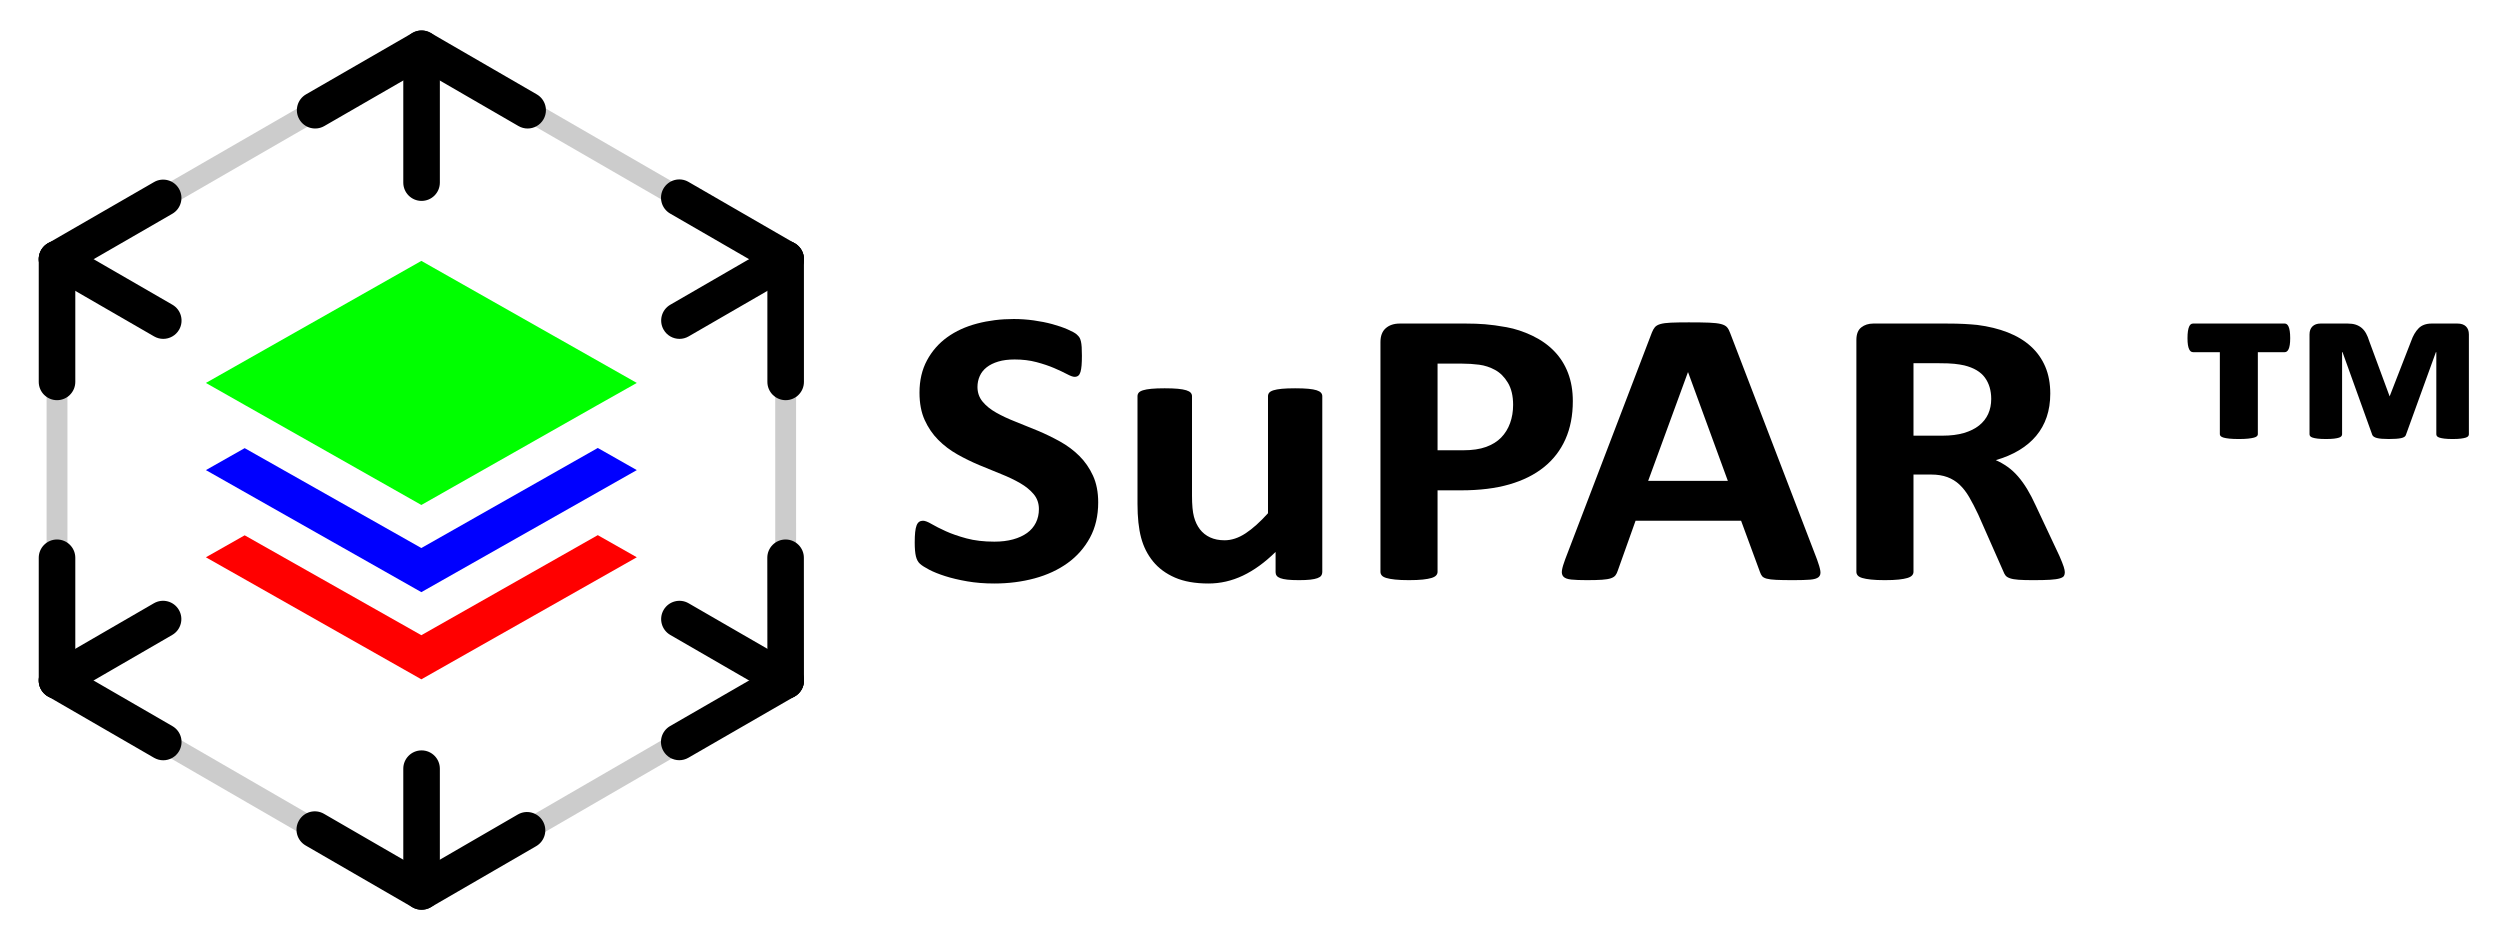
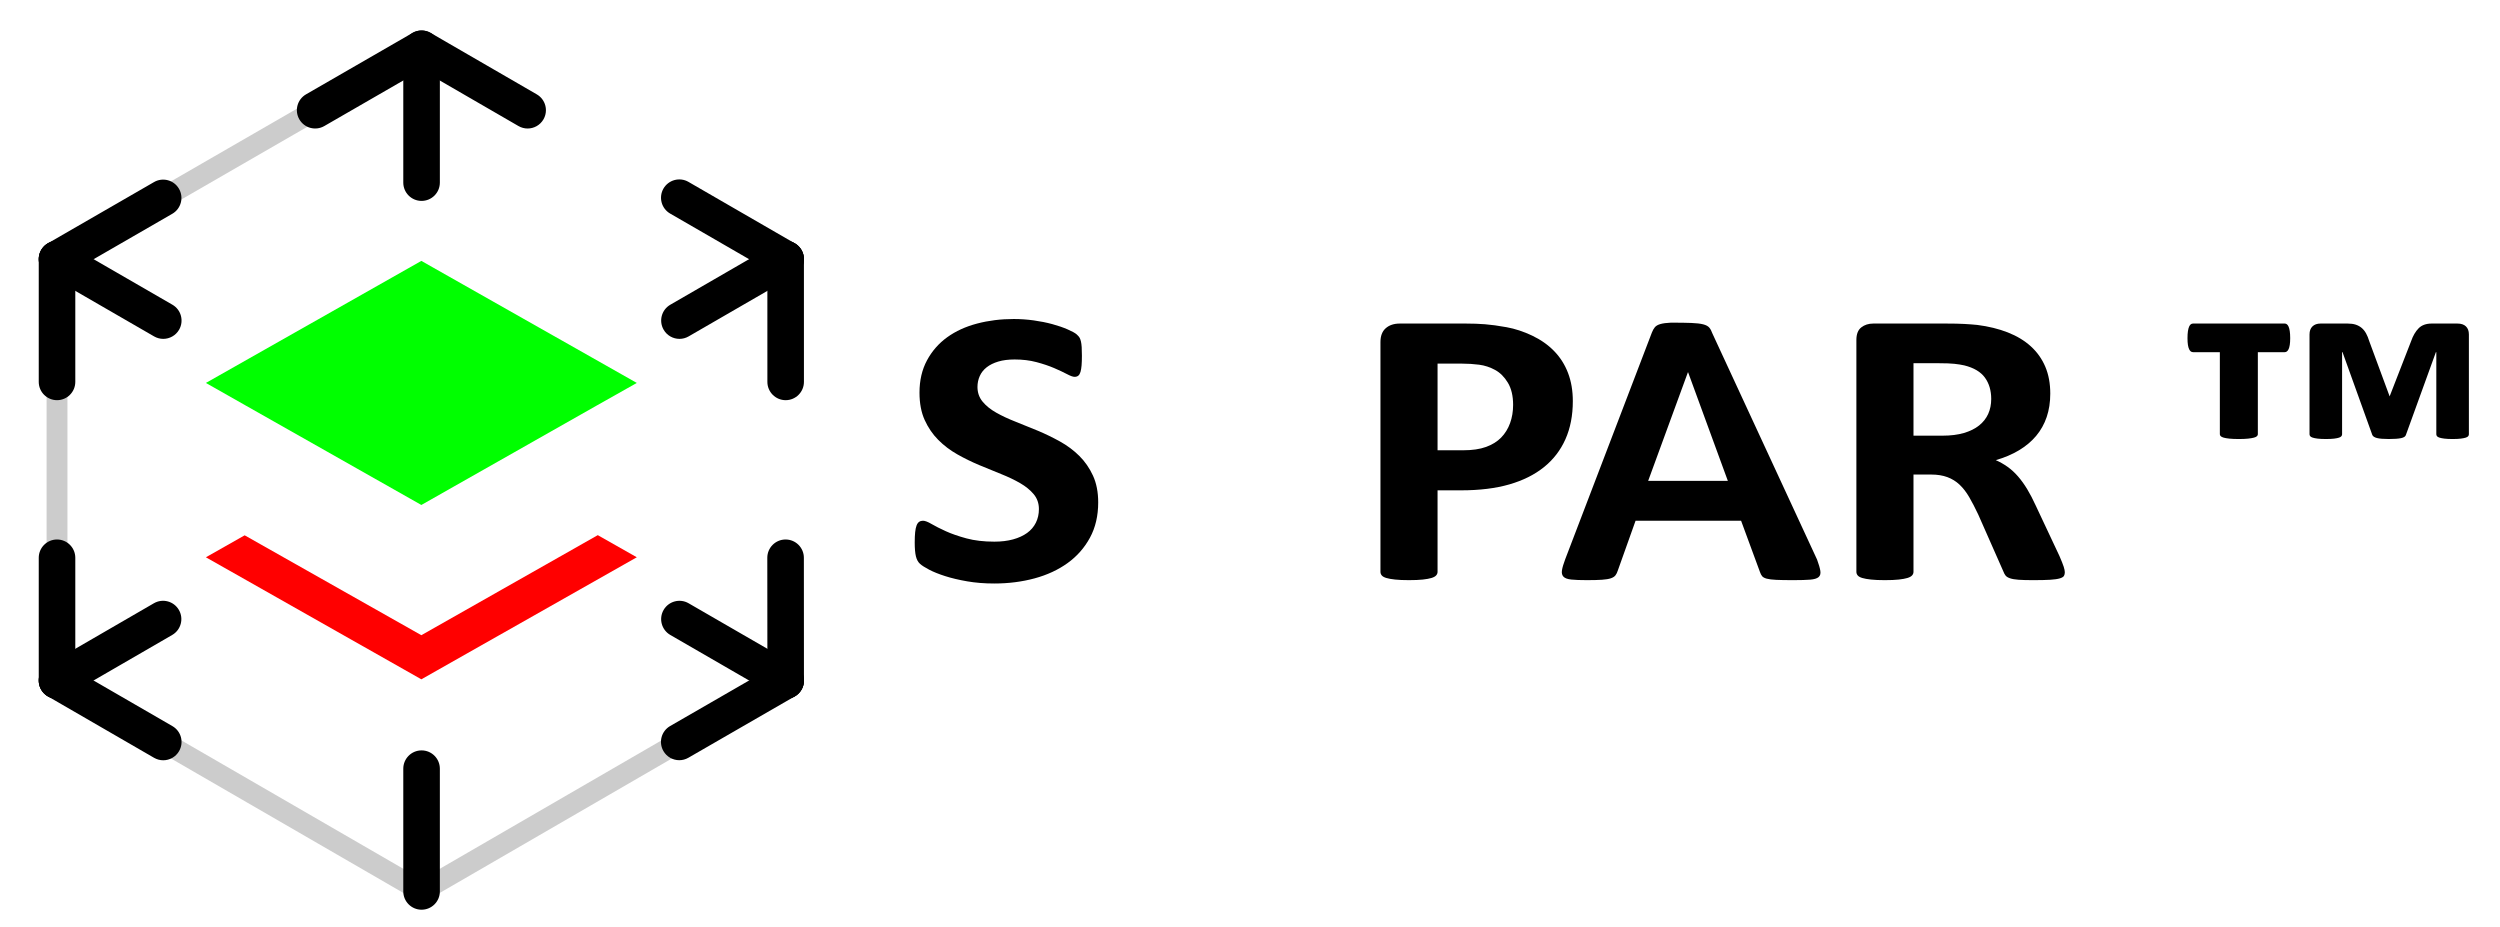
<svg xmlns="http://www.w3.org/2000/svg" xmlns:xlink="http://www.w3.org/1999/xlink" version="1.1" id="レイヤー_1" x="0px" y="0px" viewBox="0 0 1855.326 688.168" enable-background="new 0 0 1855.326 688.168" xml:space="preserve">
  <g id="Layer_1">
</g>
  <g id="Layer_3">
    <g>
      <g>
        <path d="M391.554,95.373c-2.295,0-4.64-0.593-6.791-1.838l-71.918-41.626l-72.173,41.639c-6.501,3.745-14.789,1.522-18.535-4.978     c-3.747-6.5-1.511-14.814,4.99-18.56l78.963-45.553c4.194-2.43,9.353-2.43,13.568,0.012l78.697,45.554     c6.501,3.758,8.713,12.059,4.968,18.559C400.797,92.931,396.242,95.373,391.554,95.373" />
        <path d="M42.312,296.985c-7.479,0-13.558-6.078-13.558-13.581v-91.071c0-7.503,6.079-13.581,13.558-13.581     c7.491,0,13.569,6.078,13.569,13.581v91.071C55.881,290.907,49.803,296.985,42.312,296.985" />
        <path d="M583.067,296.985c-7.491,0-13.569-6.078-13.569-13.581l-0.013-91.071c0-7.491,6.077-13.581,13.569-13.581     c7.479,0,13.558,6.078,13.558,13.581l0.011,91.071C596.623,290.907,590.547,296.985,583.067,296.985" />
        <path d="M583.08,518.606c-7.492,0-13.57-6.066-13.57-13.583l-0.073-91.069c-0.011-7.49,6.067-13.581,13.559-13.581h0.012     c7.491,0,13.569,6.064,13.569,13.569l0.059,91.07c0.026,7.503-6.064,13.594-13.544,13.594H583.08z" />
        <path d="M42.312,518.606c-7.479,0-13.558-6.078-13.558-13.583v-91.069c0-7.503,6.079-13.581,13.558-13.581     c7.491,0,13.569,6.078,13.569,13.581v91.069C55.881,512.528,49.803,518.606,42.312,518.606" />
        <path d="M312.861,149.096c-7.492,0-13.569-6.077-13.569-13.581V36.216c0-7.504,6.077-13.581,13.569-13.581     s13.569,6.077,13.569,13.581v99.299C326.43,143.019,320.353,149.096,312.861,149.096" />
        <path d="M312.861,675.125c-7.492,0-13.569-6.078-13.569-13.581v-91.071c0-7.503,6.077-13.581,13.569-13.581     s13.569,6.078,13.569,13.581v91.071C326.43,669.047,320.353,675.125,312.861,675.125" />
-         <path d="M312.861,675.125c-2.332,0-4.688-0.604-6.791-1.814l-79.242-45.843c-6.488-3.757-8.711-12.07-4.941-18.56     c3.733-6.501,12.034-8.711,18.535-4.967l72.439,41.918l71.459-41.41c6.477-3.758,14.79-1.533,18.548,4.954     c3.758,6.49,1.534,14.803-4.954,18.56L319.651,673.3C317.573,674.521,315.204,675.125,312.861,675.125" />
        <path d="M504.267,251.486c-4.688,0-9.256-2.43-11.757-6.79c-3.759-6.502-1.547-14.802,4.966-18.561l78.794-45.564     c6.477-3.735,14.79-1.523,18.522,4.965c3.759,6.513,1.535,14.813-4.966,18.571l-78.781,45.554     C508.906,250.893,506.575,251.486,504.267,251.486" />
        <path d="M583.031,205.926c-2.296,0-4.64-0.592-6.768-1.824l-78.914-45.603c-6.489-3.746-8.713-12.047-4.979-18.548     c3.771-6.5,12.084-8.724,18.549-4.978l78.901,45.602c6.502,3.745,8.724,12.047,4.99,18.561     C592.298,203.485,587.732,205.926,583.031,205.926" />
        <path d="M121.148,251.486c-2.308,0-4.64-0.593-6.779-1.825l-78.842-45.554c-6.477-3.758-8.713-12.059-4.966-18.56     c3.745-6.5,12.083-8.712,18.535-4.977l78.843,45.564c6.5,3.745,8.723,12.059,4.978,18.561     C130.403,249.044,125.836,251.486,121.148,251.486" />
        <path d="M42.323,205.926c-4.688,0-9.257-2.441-11.768-6.803c-3.734-6.501-1.511-14.803,4.99-18.56l78.77-45.445     c6.464-3.745,14.777-1.521,18.523,4.991c3.747,6.489,1.511,14.802-4.978,18.547l-78.77,45.458     C46.951,205.334,44.619,205.926,42.323,205.926" />
        <path d="M504.113,564.17c-4.7,0-9.269-2.439-11.781-6.802c-3.732-6.502-1.51-14.814,4.99-18.549l78.988-45.565     c6.477-3.758,14.766-1.522,18.523,4.978c3.733,6.513,1.511,14.814-4.991,18.56l-78.975,45.566     C508.741,563.579,506.397,564.17,504.113,564.17" />
        <path d="M583.067,518.611c-2.308,0-4.652-0.592-6.778-1.825l-78.844-45.565c-6.488-3.746-8.724-12.06-4.965-18.56     c3.746-6.5,12.082-8.7,18.535-4.967l78.843,45.566c6.488,3.746,8.711,12.059,4.977,18.559     C592.323,516.171,587.755,518.611,583.067,518.611" />
        <path d="M121.148,564.223c-2.308,0-4.64-0.59-6.791-1.823l-78.843-45.614c-6.476-3.758-8.7-12.059-4.941-18.56     c3.733-6.489,12.047-8.7,18.535-4.967l78.843,45.614c6.501,3.758,8.711,12.06,4.955,18.56     C130.403,561.783,125.836,564.223,121.148,564.223" />
        <path d="M42.323,518.611c-4.688,0-9.243-2.429-11.757-6.792c-3.746-6.487-1.534-14.801,4.953-18.546l78.698-45.579     c6.525-3.756,14.791-1.533,18.547,4.967c3.758,6.488,1.535,14.802-4.954,18.56l-78.698,45.565     C46.975,518.02,44.631,518.611,42.323,518.611" />
        <g opacity="0.2">
          <g>
            <g>
              <defs>
                <rect id="SVGID_1_" x="34.573" y="28.464" width="286.034" height="171.62" />
              </defs>
              <clipPath id="SVGID_00000018239293596262444340000010638217374896455587_">
                <use xlink:href="#SVGID_1_" overflow="visible" />
              </clipPath>
              <g clip-path="url(#SVGID_00000018239293596262444340000010638217374896455587_)">
                <g>
                  <defs>
                    <rect id="SVGID_00000148640595656245061330000016590965695085908355_" x="34.573" y="28.464" width="286.033" height="171.62" />
                  </defs>
                  <clipPath id="SVGID_00000029008397218679367110000000596852284513591972_">
                    <use xlink:href="#SVGID_00000148640595656245061330000016590965695085908355_" overflow="visible" />
                  </clipPath>
                  <path clip-path="url(#SVGID_00000029008397218679367110000000596852284513591972_)" d="M42.323,200.084          c-2.683,0-5.28-1.389-6.717-3.878c-2.127-3.711-0.858-8.446,2.839-10.573l270.54-156.126          c3.758-2.149,8.447-0.857,10.585,2.853c2.139,3.697,0.858,8.434-2.839,10.571L46.177,199.046          C44.958,199.745,43.628,200.084,42.323,200.084" />
                </g>
              </g>
            </g>
          </g>
        </g>
        <g opacity="0.2">
          <g>
            <g>
              <defs>
                <rect id="SVGID_00000008862512630910130240000010349536379032286098_" x="305.125" y="28.466" width="285.663" height="171.618" />
              </defs>
              <clipPath id="SVGID_00000117673615373647132790000010211735115485814186_">
                <use xlink:href="#SVGID_00000008862512630910130240000010349536379032286098_" overflow="visible" />
              </clipPath>
              <g clip-path="url(#SVGID_00000117673615373647132790000010211735115485814186_)">
                <g>
                  <defs>
                    <rect id="SVGID_00000013879645375213641990000017380826921696440762_" x="305.125" y="28.466" width="285.663" height="171.618" />
                  </defs>
                  <clipPath id="SVGID_00000110439807253724281020000000823803225214487742_">
                    <use xlink:href="#SVGID_00000013879645375213641990000017380826921696440762_" overflow="visible" />
                  </clipPath>
-                   <path clip-path="url(#SVGID_00000110439807253724281020000000823803225214487742_)" d="M583.031,200.084          c-1.293,0-2.634-0.339-3.843-1.038L308.985,42.931c-3.684-2.138-4.965-6.874-2.814-10.585          c2.115-3.696,6.827-4.988,10.56-2.839l270.178,156.126c3.711,2.14,4.98,6.876,2.842,10.585          C588.311,198.695,585.714,200.084,583.031,200.084" />
                </g>
              </g>
            </g>
          </g>
        </g>
        <g opacity="0.2">
          <g>
            <g>
              <defs>
                <rect id="SVGID_00000142146072745540973500000014379260410667491483_" x="34.574" y="497.275" width="286.032" height="172.018" />
              </defs>
              <clipPath id="SVGID_00000034074223685150640830000003713299096389776000_">
                <use xlink:href="#SVGID_00000142146072745540973500000014379260410667491483_" overflow="visible" />
              </clipPath>
              <g clip-path="url(#SVGID_00000034074223685150640830000003713299096389776000_)">
                <g>
                  <defs>
                    <rect id="SVGID_00000096781639209068816380000002083751035426795429_" x="34.574" y="497.274" width="286.031" height="172.018" />
                  </defs>
                  <clipPath id="SVGID_00000051348311131059362400000010583262365769684363_">
                    <use xlink:href="#SVGID_00000096781639209068816380000002083751035426795429_" overflow="visible" />
                  </clipPath>
                  <path clip-path="url(#SVGID_00000051348311131059362400000010583262365769684363_)" d="M312.849,669.29          c-1.306,0-2.647-0.339-3.855-1.039L38.441,511.726c-3.708-2.139-4.966-6.875-2.815-10.584          c2.116-3.698,6.852-4.967,10.561-2.828l270.541,156.524c3.71,2.139,4.978,6.888,2.84,10.586          C318.129,667.912,315.531,669.29,312.849,669.29" />
                </g>
              </g>
            </g>
          </g>
        </g>
        <g opacity="0.2">
          <g>
            <g>
              <defs>
                <rect id="SVGID_00000174599144605424732810000000721782500128738449_" x="305.12" y="497.268" width="285.697" height="172.024" />
              </defs>
              <clipPath id="SVGID_00000047039146397439800120000007176372665856329404_">
                <use xlink:href="#SVGID_00000174599144605424732810000000721782500128738449_" overflow="visible" />
              </clipPath>
              <g clip-path="url(#SVGID_00000047039146397439800120000007176372665856329404_)">
                <g>
                  <defs>
                    <rect id="SVGID_00000035490852464823899730000008615546344151290811_" x="305.12" y="497.268" width="285.696" height="172.024" />
                  </defs>
                  <clipPath id="SVGID_00000014621128697238781790000015069079619308688812_">
                    <use xlink:href="#SVGID_00000035490852464823899730000008615546344151290811_" overflow="visible" />
                  </clipPath>
                  <path clip-path="url(#SVGID_00000014621128697238781790000015069079619308688812_)" d="M312.871,669.29          c-2.682,0-5.267-1.378-6.706-3.866c-2.138-3.698-0.882-8.447,2.815-10.586l270.215-156.512          c3.723-2.176,8.422-0.883,10.573,2.815c2.151,3.709,0.882,8.445-2.804,10.584L316.739,668.251          C315.518,668.951,314.189,669.29,312.871,669.29" />
                </g>
              </g>
            </g>
          </g>
        </g>
        <g opacity="0.2">
          <g>
            <g>
              <defs>
                <rect id="SVGID_00000083069131003845556790000018080746800328179111_" x="34.577" y="184.592" width="15.48" height="328.179" />
              </defs>
              <clipPath id="SVGID_00000160912541587611495130000008300715760746713771_">
                <use xlink:href="#SVGID_00000083069131003845556790000018080746800328179111_" overflow="visible" />
              </clipPath>
              <g clip-path="url(#SVGID_00000160912541587611495130000008300715760746713771_)">
                <g>
                  <defs>
                    <rect id="SVGID_00000109031249957751576410000003767580530098655416_" x="34.577" y="184.592" width="15.479" height="328.179" />
                  </defs>
                  <clipPath id="SVGID_00000132794936652138066330000007728106020885565868_">
                    <use xlink:href="#SVGID_00000109031249957751576410000003767580530098655416_" overflow="visible" />
                  </clipPath>
                  <path clip-path="url(#SVGID_00000132794936652138066330000007728106020885565868_)" d="M42.312,512.77          c-4.277,0-7.733-3.468-7.733-7.745V192.338c0-4.277,3.456-7.744,7.733-7.744s7.745,3.467,7.745,7.744v312.687          C50.056,509.302,46.589,512.77,42.312,512.77" />
                </g>
              </g>
            </g>
          </g>
        </g>
        <g opacity="0.2">
          <g>
            <g>
              <defs>
                <rect id="SVGID_00000165932538898327833130000010765497233578952837_" x="575.309" y="184.592" width="15.505" height="328.179" />
              </defs>
              <clipPath id="SVGID_00000062913246810765266980000018197451433821925780_">
                <use xlink:href="#SVGID_00000165932538898327833130000010765497233578952837_" overflow="visible" />
              </clipPath>
              <g clip-path="url(#SVGID_00000062913246810765266980000018197451433821925780_)">
                <g>
                  <defs>
-                     <rect id="SVGID_00000031887238504494060010000001685399704979813545_" x="575.309" y="184.592" width="15.505" height="328.179" />
-                   </defs>
+                     </defs>
                  <clipPath id="SVGID_00000053524592164905935390000008818098340714331545_">
                    <use xlink:href="#SVGID_00000031887238504494060010000001685399704979813545_" overflow="visible" />
                  </clipPath>
                  <path clip-path="url(#SVGID_00000053524592164905935390000008818098340714331545_)" d="M583.08,512.77          c-4.278,0-7.745-3.468-7.745-7.745l-0.025-312.687c0-4.277,3.468-7.744,7.745-7.744s7.733,3.467,7.733,7.744l0.024,312.687          C590.812,509.302,587.356,512.77,583.08,512.77" />
                </g>
              </g>
            </g>
          </g>
        </g>
      </g>
      <g>
        <polyline fill="#00FF00" points="312.695,193.619 152.797,284.189 181.754,300.619 312.695,374.758 443.445,300.619      472.593,284.189 312.695,193.619    " />
-         <polyline fill="#0000FF" points="443.635,332.447 312.695,406.709 181.581,332.581 152.797,348.88 312.695,439.447      472.593,348.88 443.635,332.447    " />
        <polygon fill="#FF0000" points="443.635,397.146 312.695,471.404 181.581,397.275 152.797,413.572 312.695,504.141      472.593,413.572    " />
      </g>
    </g>
    <g>
      <path d="M815.004,372.831c0,9.961-2.042,18.702-6.123,26.221c-4.084,7.521-9.615,13.795-16.597,18.823    c-6.984,5.031-15.146,8.815-24.492,11.353s-19.336,3.808-29.971,3.808c-7.198,0-13.885-0.538-20.062-1.611    c-6.178-1.076-11.629-2.366-16.354-3.882c-4.729-1.513-8.676-3.099-11.843-4.761c-3.17-1.659-5.454-3.124-6.849-4.394    c-1.397-1.268-2.392-3.099-2.982-5.493c-0.591-2.392-0.886-5.834-0.886-10.327c0-3.025,0.105-5.566,0.322-7.617    c0.214-2.051,0.563-3.71,1.048-4.981c0.482-1.267,1.127-2.172,1.934-2.71c0.805-0.536,1.744-0.806,2.819-0.806    c1.503,0,3.626,0.806,6.364,2.417c2.74,1.611,6.257,3.395,10.555,5.347c4.295,1.955,9.426,3.735,15.389,5.347    c5.961,1.611,12.862,2.417,20.705,2.417c5.156,0,9.773-0.561,13.857-1.685c4.081-1.122,7.546-2.71,10.393-4.761    c2.846-2.051,5.021-4.589,6.526-7.617c1.503-3.025,2.256-6.395,2.256-10.107c0-4.296-1.289-7.983-3.867-11.06    c-2.578-3.076-5.937-5.81-10.071-8.203c-4.136-2.392-8.837-4.638-14.099-6.738c-5.265-2.099-10.69-4.321-16.274-6.665    c-5.587-2.344-11.013-5.003-16.274-7.983c-5.265-2.978-9.965-6.542-14.099-10.693c-4.137-4.149-7.493-9.057-10.071-14.722    c-2.578-5.663-3.867-12.451-3.867-20.361c0-9.082,1.852-17.065,5.56-23.95c3.705-6.885,8.701-12.598,14.984-17.139    c6.285-4.541,13.697-7.933,22.236-10.181c8.541-2.245,17.589-3.369,27.151-3.369c4.94,0,9.882,0.343,14.824,1.025    c4.94,0.685,9.56,1.611,13.857,2.783c4.295,1.172,8.109,2.49,11.44,3.955c3.328,1.465,5.531,2.687,6.606,3.662    c1.072,0.978,1.798,1.808,2.175,2.49c0.376,0.685,0.698,1.588,0.967,2.71c0.268,1.124,0.456,2.54,0.565,4.248    c0.106,1.71,0.161,3.834,0.161,6.372c0,2.833-0.081,5.226-0.241,7.178c-0.162,1.955-0.431,3.566-0.807,4.834    c-0.377,1.271-0.913,2.197-1.611,2.783c-0.699,0.586-1.639,0.879-2.819,0.879c-1.184,0-3.061-0.682-5.64-2.051    c-2.578-1.366-5.748-2.856-9.507-4.468c-3.762-1.611-8.112-3.076-13.052-4.395c-4.942-1.318-10.368-1.977-16.274-1.977    c-4.62,0-8.648,0.513-12.085,1.538c-3.44,1.025-6.312,2.442-8.621,4.248c-2.311,1.808-4.027,3.98-5.156,6.519    c-1.127,2.541-1.691,5.226-1.691,8.057c0,4.2,1.262,7.837,3.787,10.913c2.522,3.076,5.906,5.811,10.15,8.203    c4.243,2.394,9.049,4.64,14.422,6.738c5.37,2.101,10.849,4.321,16.436,6.665c5.584,2.344,11.063,5.006,16.435,7.983    c5.37,2.98,10.151,6.544,14.341,10.693c4.19,4.152,7.573,9.034,10.151,14.648C813.714,358.599,815.004,365.214,815.004,372.831z" />
-       <path d="M981.293,424.687c0,0.978-0.27,1.831-0.806,2.563c-0.539,0.732-1.478,1.344-2.819,1.831    c-1.345,0.49-3.117,0.853-5.318,1.099c-2.202,0.242-4.97,0.366-8.298,0.366c-3.545,0-6.42-0.124-8.62-0.366    c-2.203-0.245-3.948-0.608-5.237-1.099c-1.289-0.487-2.203-1.099-2.739-1.831c-0.539-0.732-0.806-1.586-0.806-2.563v-15.088    c-7.951,7.815-16.032,13.674-24.251,17.578c-8.217,3.904-16.732,5.859-25.539,5.859c-9.885,0-18.183-1.465-24.895-4.394    c-6.715-2.93-12.141-6.933-16.275-12.012c-4.136-5.076-7.09-10.961-8.861-17.651c-1.773-6.688-2.659-15.015-2.659-24.976v-79.98    c0-0.975,0.295-1.831,0.886-2.564c0.59-0.732,1.665-1.341,3.223-1.831c1.557-0.487,3.651-0.853,6.285-1.099    c2.631-0.243,5.881-0.366,9.748-0.366c3.973,0,7.251,0.124,9.829,0.366c2.578,0.245,4.646,0.611,6.204,1.099    c1.556,0.49,2.658,1.099,3.303,1.831s0.967,1.588,0.967,2.564v73.828c0,6.837,0.483,12.063,1.45,15.674    c0.967,3.614,2.442,6.715,4.431,9.302c1.987,2.589,4.512,4.591,7.574,6.006c3.061,1.417,6.631,2.124,10.715,2.124    c5.156,0,10.338-1.707,15.549-5.127c5.21-3.417,10.769-8.397,16.678-14.941v-86.865c0-0.975,0.295-1.831,0.887-2.564    c0.589-0.732,1.664-1.341,3.223-1.831c1.556-0.487,3.625-0.853,6.203-1.099c2.578-0.243,5.854-0.366,9.829-0.366    c3.973,0,7.251,0.124,9.829,0.366c2.578,0.245,4.617,0.611,6.123,1.099c1.503,0.49,2.578,1.099,3.223,1.831    s0.967,1.588,0.967,2.564v130.663H981.293z" />
      <path d="M1167.24,297.685c0,10.646-1.828,20.068-5.479,28.271c-3.653,8.203-8.971,15.113-15.952,20.728    c-6.984,5.616-15.549,9.888-25.701,12.817c-10.15,2.93-22.103,4.395-35.852,4.395h-17.402v60.498c0,0.977-0.35,1.856-1.047,2.637    c-0.7,0.783-1.854,1.417-3.465,1.904c-1.611,0.49-3.762,0.879-6.445,1.172c-2.687,0.293-6.123,0.439-10.313,0.439    c-4.084,0-7.492-0.146-10.232-0.439c-2.738-0.293-4.914-0.682-6.525-1.172c-1.611-0.487-2.739-1.121-3.384-1.904    c-0.645-0.78-0.967-1.659-0.967-2.637V253.886c0-4.589,1.314-8.031,3.948-10.327c2.631-2.293,6.095-3.442,10.393-3.442h49.146    c4.939,0,9.641,0.172,14.099,0.513c4.457,0.343,9.802,1.076,16.033,2.197c6.229,1.124,12.541,3.2,18.934,6.226    c6.39,3.028,11.843,6.862,16.354,11.499c4.512,4.64,7.948,10.06,10.313,16.26C1166.056,283.013,1167.24,289.971,1167.24,297.685z     M1122.928,300.468c0-6.64-1.289-12.108-3.867-16.406c-2.578-4.296-5.748-7.471-9.507-9.521    c-3.762-2.051-7.709-3.344-11.843-3.882c-4.137-0.536-8.407-0.806-12.811-0.806h-18.047v64.307h19.014    c6.768,0,12.433-0.829,17-2.49c4.564-1.659,8.298-3.978,11.198-6.958c2.9-2.978,5.101-6.542,6.606-10.693    C1122.175,309.868,1122.928,305.352,1122.928,300.468z" />
-       <path d="M1348.514,415.312c1.289,3.516,2.095,6.299,2.417,8.35c0.322,2.051-0.108,3.589-1.289,4.614    c-1.184,1.025-3.278,1.659-6.284,1.904c-3.009,0.242-7.146,0.366-12.407,0.366c-5.479,0-9.748-0.073-12.811-0.22    c-3.061-0.146-5.397-0.439-7.009-0.879s-2.739-1.048-3.384-1.831c-0.645-0.78-1.184-1.806-1.611-3.076l-14.019-38.086h-78.311    l-13.213,37.061c-0.431,1.369-0.994,2.516-1.692,3.442c-0.699,0.93-1.827,1.662-3.383,2.197c-1.559,0.535-3.762,0.901-6.607,1.099    c-2.847,0.194-6.581,0.293-11.198,0.293c-4.942,0-8.81-0.146-11.602-0.439c-2.795-0.293-4.729-1-5.801-2.124    c-1.075-1.121-1.45-2.71-1.128-4.761c0.322-2.051,1.128-4.783,2.417-8.203l64.292-168.164c0.645-1.659,1.395-3.003,2.256-4.028    c0.858-1.025,2.229-1.806,4.109-2.344c1.878-0.536,4.483-0.879,7.814-1.025c3.328-0.146,7.734-0.22,13.213-0.22    c6.337,0,11.385,0.073,15.146,0.22c3.759,0.146,6.688,0.49,8.781,1.025c2.096,0.538,3.599,1.344,4.512,2.417    c0.912,1.076,1.692,2.541,2.337,4.395L1348.514,415.312z M1252.801,276.298h-0.161l-29.487,80.566h59.136L1252.801,276.298z" />
+       <path d="M1348.514,415.312c1.289,3.516,2.095,6.299,2.417,8.35c0.322,2.051-0.108,3.589-1.289,4.614    c-1.184,1.025-3.278,1.659-6.284,1.904c-3.009,0.242-7.146,0.366-12.407,0.366c-5.479,0-9.748-0.073-12.811-0.22    c-3.061-0.146-5.397-0.439-7.009-0.879s-2.739-1.048-3.384-1.831c-0.645-0.78-1.184-1.806-1.611-3.076l-14.019-38.086h-78.311    l-13.213,37.061c-0.431,1.369-0.994,2.516-1.692,3.442c-0.699,0.93-1.827,1.662-3.383,2.197c-1.559,0.535-3.762,0.901-6.607,1.099    c-2.847,0.194-6.581,0.293-11.198,0.293c-4.942,0-8.81-0.146-11.602-0.439c-2.795-0.293-4.729-1-5.801-2.124    c-1.075-1.121-1.45-2.71-1.128-4.761c0.322-2.051,1.128-4.783,2.417-8.203l64.292-168.164c0.645-1.659,1.395-3.003,2.256-4.028    c0.858-1.025,2.229-1.806,4.109-2.344c1.878-0.536,4.483-0.879,7.814-1.025c6.337,0,11.385,0.073,15.146,0.22c3.759,0.146,6.688,0.49,8.781,1.025c2.096,0.538,3.599,1.344,4.512,2.417    c0.912,1.076,1.692,2.541,2.337,4.395L1348.514,415.312z M1252.801,276.298h-0.161l-29.487,80.566h59.136L1252.801,276.298z" />
      <path d="M1532.367,424.687c0,1.076-0.217,1.978-0.645,2.71c-0.431,0.732-1.45,1.344-3.062,1.831s-3.976,0.828-7.09,1.025    c-3.117,0.194-7.359,0.293-12.729,0.293c-4.512,0-8.112-0.099-10.796-0.293c-2.687-0.197-4.809-0.563-6.365-1.099    c-1.558-0.535-2.658-1.22-3.303-2.051c-0.645-0.828-1.184-1.831-1.611-3.003l-18.691-42.334    c-2.256-4.783-4.459-9.031-6.606-12.744c-2.15-3.71-4.539-6.812-7.171-9.302c-2.633-2.49-5.667-4.369-9.104-5.64    c-3.439-1.268-7.412-1.904-11.924-1.904h-13.213v72.217c0,0.977-0.35,1.856-1.047,2.637c-0.7,0.783-1.854,1.417-3.465,1.904    c-1.611,0.49-3.762,0.879-6.445,1.172c-2.687,0.293-6.123,0.439-10.313,0.439c-4.084,0-7.492-0.146-10.232-0.439    c-2.738-0.293-4.914-0.682-6.525-1.172c-1.611-0.487-2.739-1.121-3.384-1.904c-0.645-0.78-0.967-1.659-0.967-2.637V252.275    c0-4.296,1.208-7.397,3.626-9.302c2.416-1.904,5.397-2.856,8.942-2.856h53.979c5.479,0,9.99,0.099,13.535,0.293    c3.545,0.197,6.768,0.439,9.668,0.732c8.379,1.076,15.925,2.93,22.639,5.566c6.713,2.637,12.408,6.079,17.08,10.327    c4.674,4.248,8.243,9.279,10.716,15.088c2.47,5.811,3.706,12.477,3.706,19.995c0,6.349-0.887,12.135-2.658,17.358    c-1.773,5.226-4.379,9.888-7.815,13.989c-3.439,4.102-7.682,7.668-12.729,10.693c-5.051,3.028-10.796,5.47-17.241,7.324    c3.114,1.369,6.042,3.028,8.782,4.98c2.738,1.955,5.316,4.321,7.734,7.105c2.416,2.783,4.697,5.958,6.848,9.521    c2.147,3.565,4.242,7.595,6.284,12.085l17.563,37.354c1.611,3.713,2.684,6.423,3.223,8.13    C1532.097,422.368,1532.367,423.712,1532.367,424.687z M1477.743,296.073c0-6.249-1.559-11.522-4.673-15.82    c-3.117-4.296-8.218-7.324-15.308-9.082c-2.15-0.487-4.592-0.879-7.332-1.172c-2.738-0.293-6.525-0.439-11.359-0.439h-19.014    v53.76h21.592c6.015,0,11.279-0.659,15.791-1.978c4.512-1.318,8.271-3.172,11.279-5.566c3.006-2.392,5.262-5.248,6.768-8.569    C1476.99,303.887,1477.743,300.175,1477.743,296.073z" />
      <path d="M1699.623,250.956c0,2.051-0.108,3.735-0.322,5.054c-0.217,1.318-0.511,2.369-0.886,3.149    c-0.378,0.783-0.807,1.344-1.289,1.685c-0.484,0.343-0.995,0.513-1.531,0.513h-19.98v60.938c0,0.49-0.217,0.952-0.645,1.392    c-0.431,0.439-1.184,0.806-2.256,1.099c-1.075,0.293-2.525,0.538-4.351,0.732c-1.828,0.197-4.084,0.293-6.768,0.293    c-2.9,0-5.265-0.096-7.09-0.293c-1.828-0.194-3.25-0.439-4.271-0.732s-1.747-0.659-2.175-1.099    c-0.431-0.44-0.645-0.902-0.645-1.392v-60.938h-19.819c-0.645,0-1.209-0.169-1.691-0.513c-0.484-0.341-0.914-0.902-1.289-1.685    c-0.378-0.78-0.673-1.831-0.887-3.149c-0.217-1.318-0.322-3.003-0.322-5.054s0.105-3.783,0.322-5.2    c0.214-1.415,0.509-2.538,0.887-3.369c0.375-0.829,0.805-1.414,1.289-1.758c0.482-0.341,1.047-0.513,1.691-0.513h67.998    c0.536,0,1.047,0.172,1.531,0.513c0.482,0.343,0.911,0.929,1.289,1.758c0.375,0.831,0.669,1.955,0.886,3.369    C1699.514,247.173,1699.623,248.905,1699.623,250.956z M1832.235,322.294c0,0.49-0.161,0.952-0.483,1.392    c-0.322,0.439-0.941,0.806-1.853,1.099c-0.914,0.293-2.15,0.538-3.707,0.732c-1.558,0.197-3.572,0.293-6.042,0.293    c-2.473,0-4.486-0.096-6.042-0.293c-1.559-0.194-2.795-0.439-3.707-0.732c-0.913-0.293-1.53-0.659-1.853-1.099    c-0.322-0.44-0.483-0.902-0.483-1.392v-60.938h-0.322l-22.236,61.377c-0.322,1.172-1.506,1.978-3.545,2.417    c-2.042,0.439-5.104,0.659-9.185,0.659c-3.976,0-6.903-0.243-8.782-0.732c-1.88-0.487-3.036-1.268-3.464-2.344l-22.075-61.377    h-0.322v60.938c0,0.49-0.161,0.952-0.483,1.392c-0.322,0.439-0.914,0.806-1.772,1.099c-0.861,0.293-2.069,0.538-3.625,0.732    c-1.559,0.197-3.573,0.293-6.043,0.293c-2.578,0-4.647-0.096-6.203-0.293c-1.559-0.194-2.795-0.439-3.707-0.732    c-0.913-0.293-1.53-0.659-1.853-1.099c-0.322-0.44-0.483-0.902-0.483-1.392v-74.121c0-2.538,0.725-4.516,2.176-5.933    c1.449-1.415,3.464-2.124,6.042-2.124h19.98c2.361,0,4.376,0.27,6.042,0.806c1.665,0.538,3.143,1.344,4.432,2.417    c1.289,1.076,2.39,2.442,3.303,4.102c0.912,1.662,1.692,3.566,2.337,5.713l15.146,41.016l15.952-41.016    c1.395-4.003,3.248-7.178,5.559-9.521c2.31-2.344,5.56-3.516,9.749-3.516h19.012c2.792,0,4.915,0.709,6.364,2.124    c1.451,1.417,2.176,3.395,2.176,5.933V322.294z" />
    </g>
  </g>
</svg>